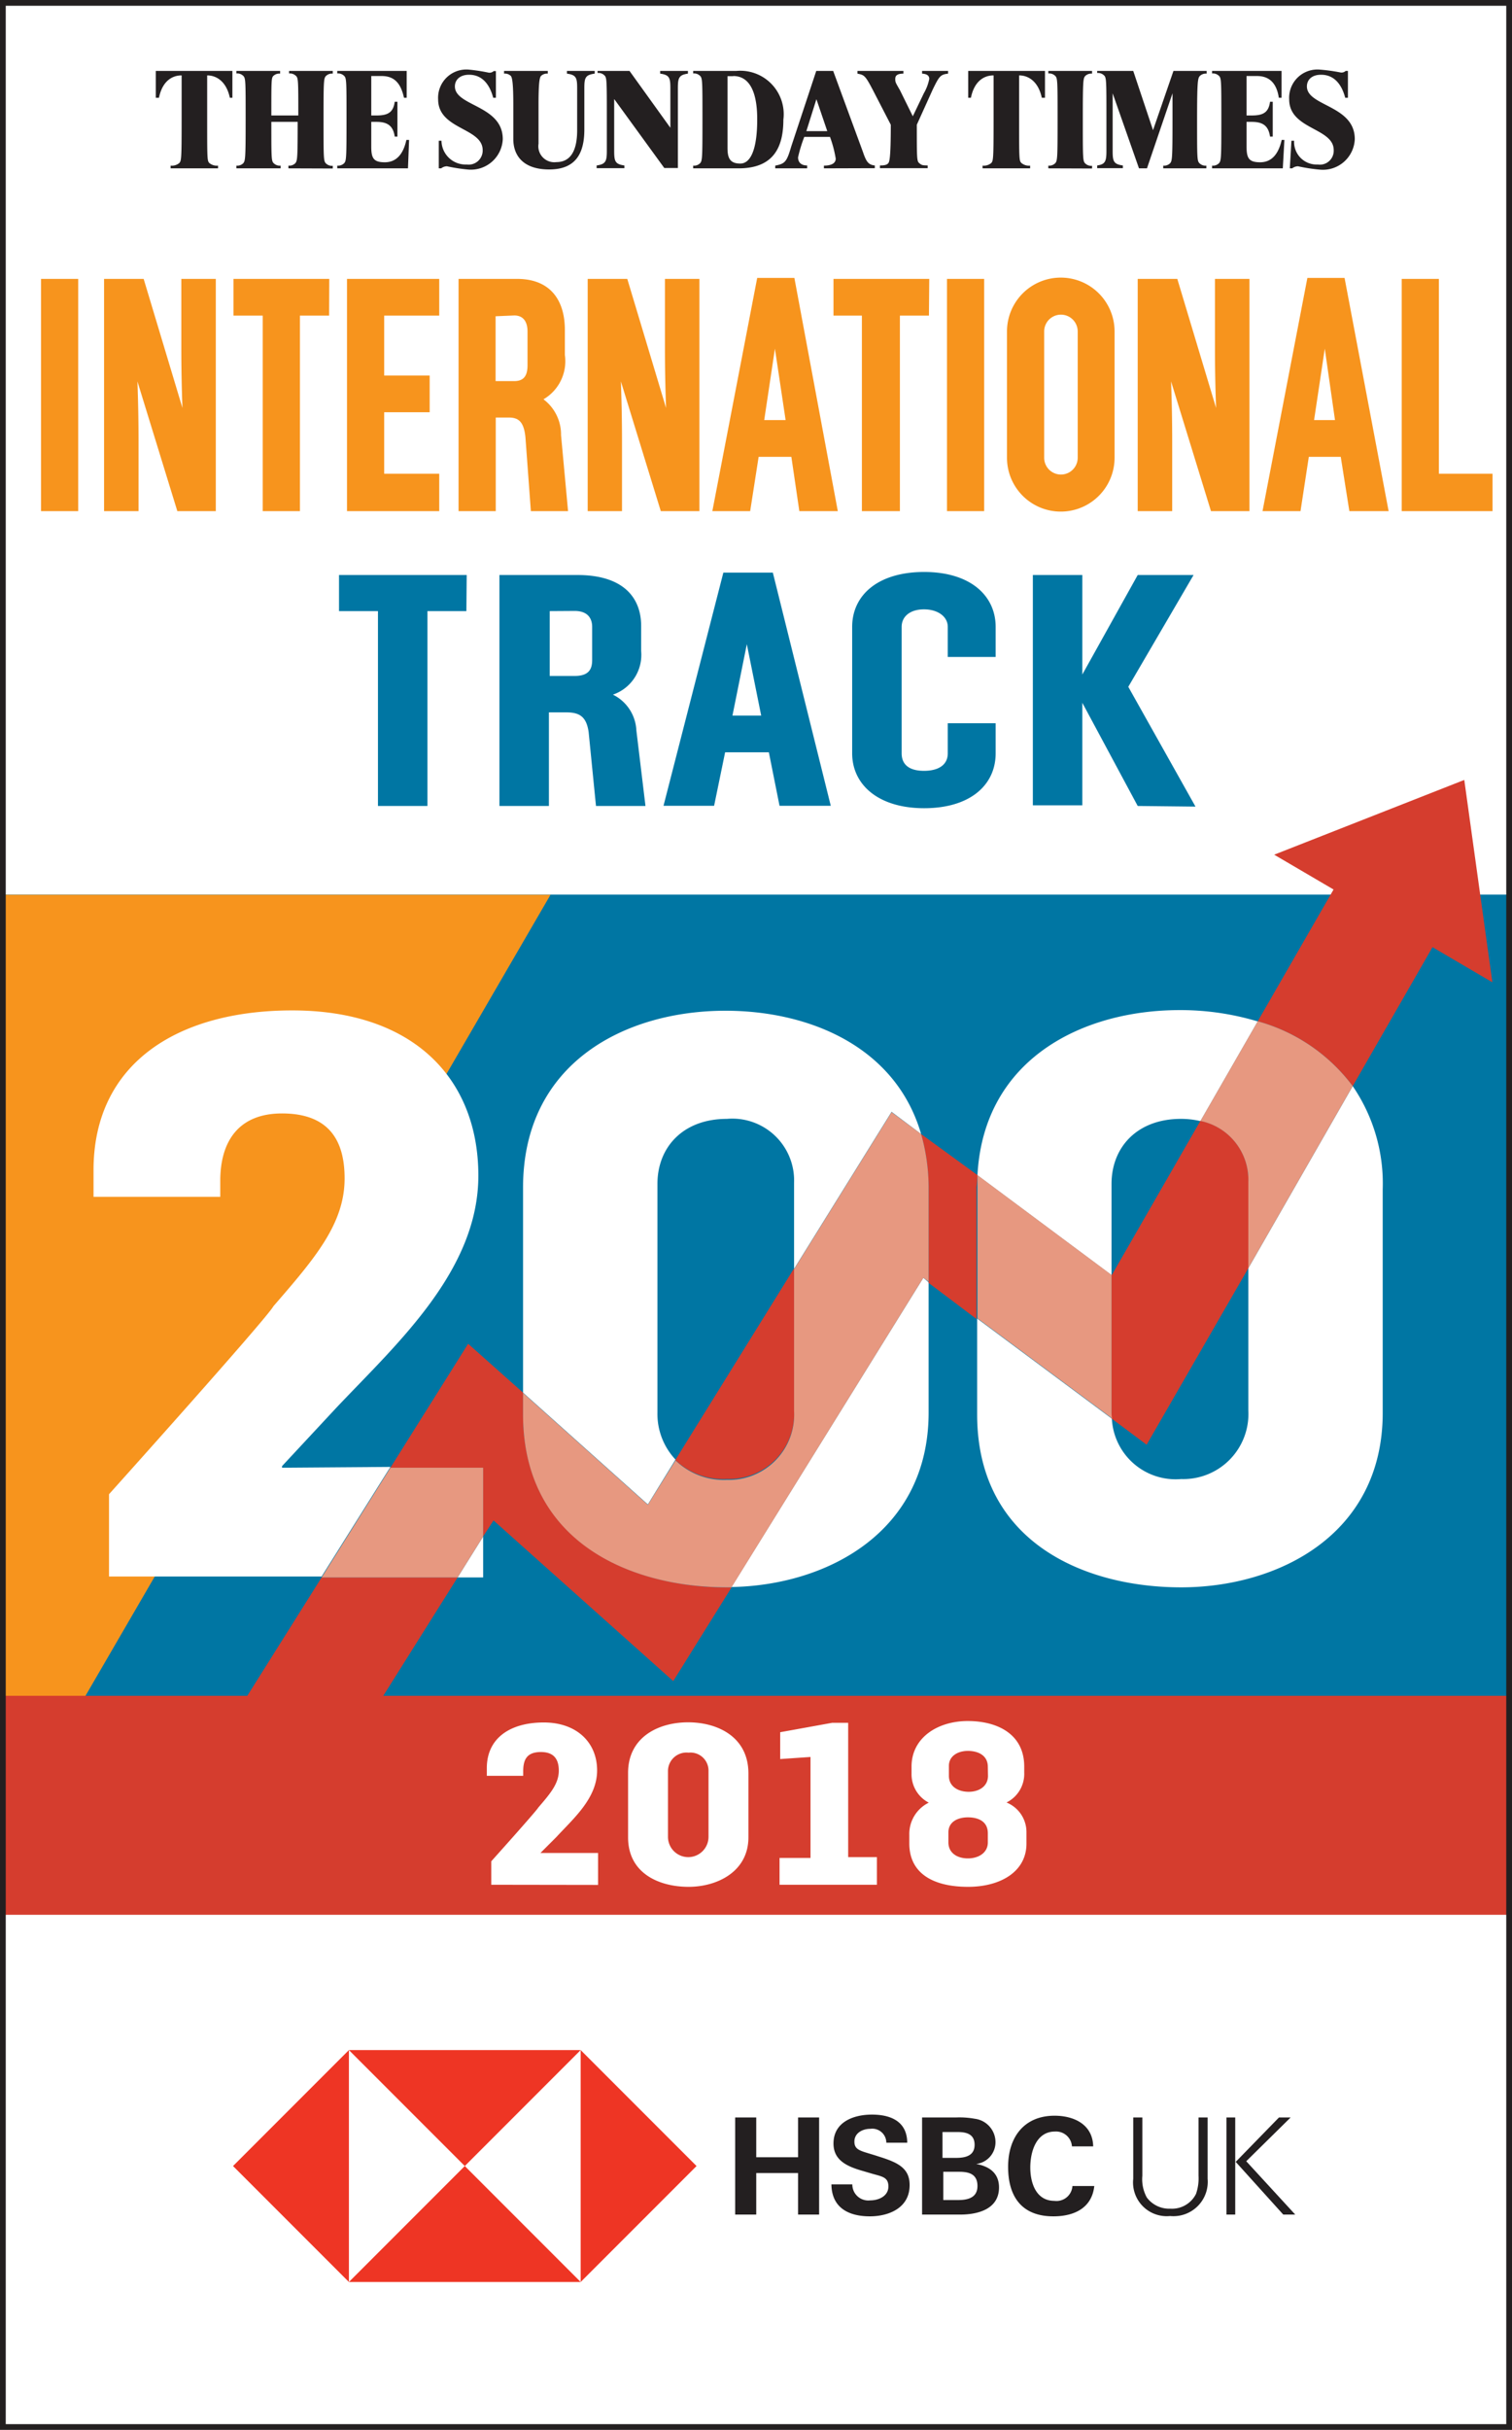
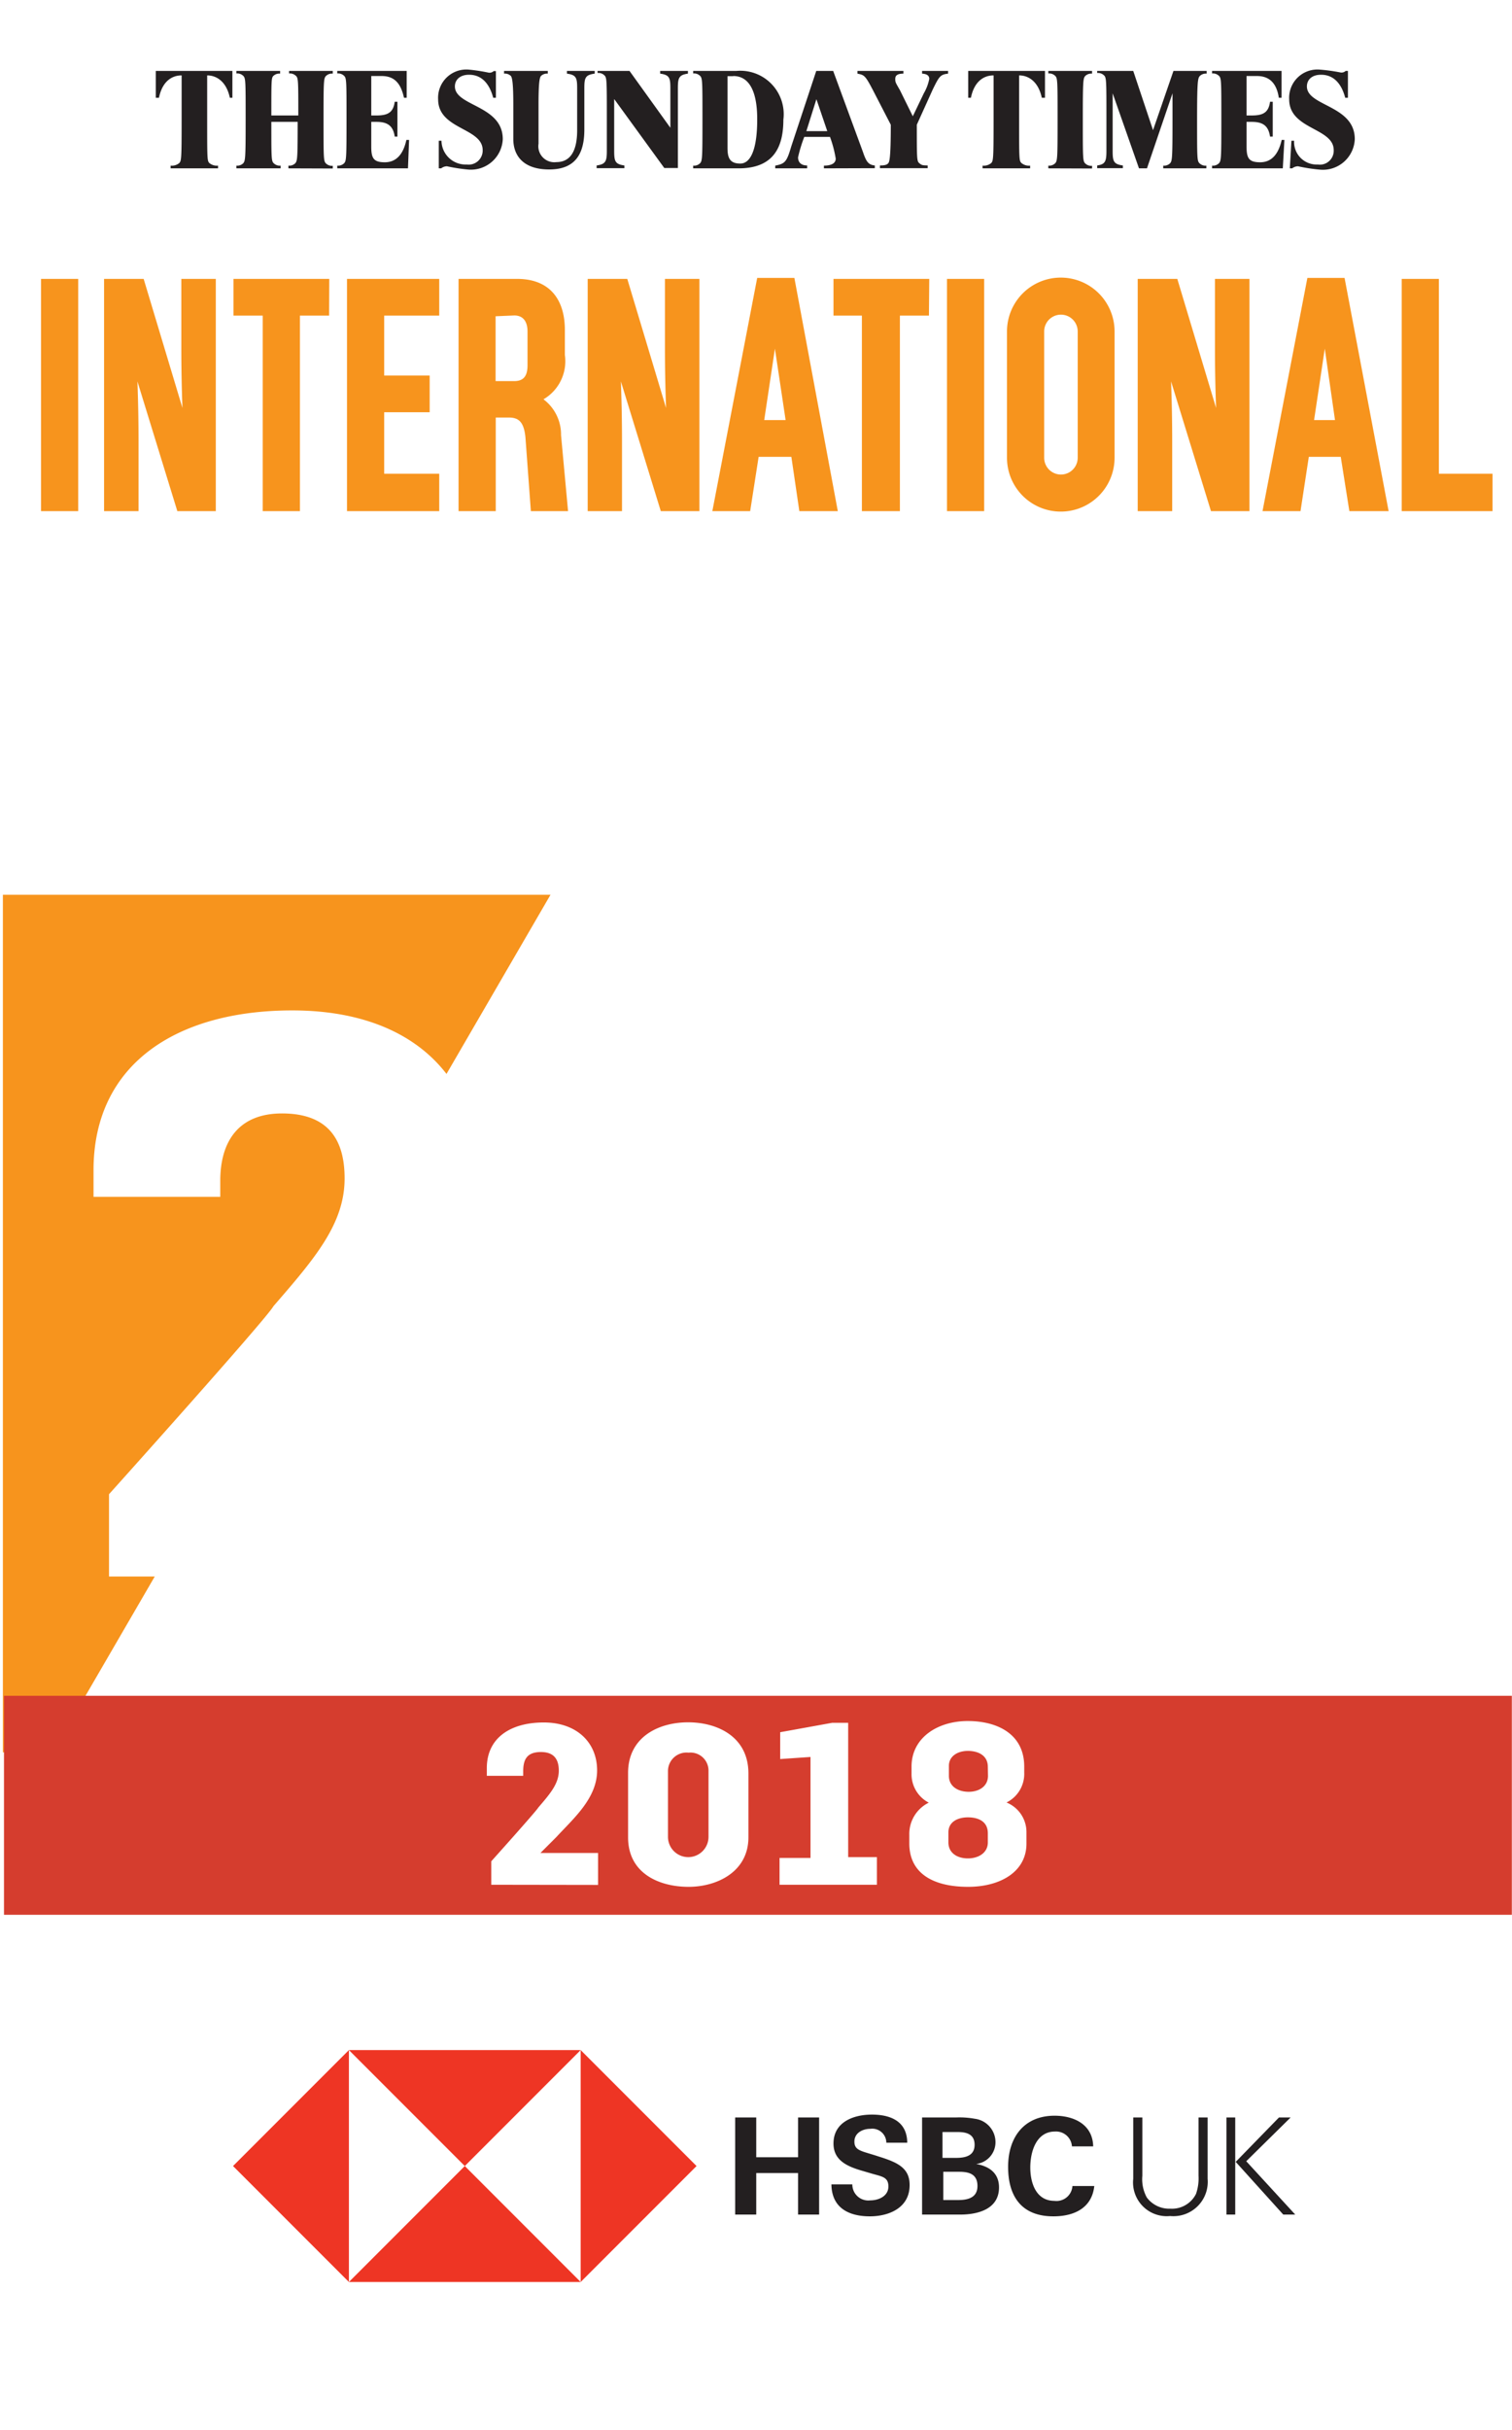
<svg xmlns="http://www.w3.org/2000/svg" viewBox="0 0 94.73 152.13" class="track-winner">
  <defs>
    <style>.track-winner .cls-1{fill:#fff}.track-winner .cls-2{fill:#0076a3}.track-winner .cls-3{fill:#f7941d}.track-winner .cls-4{fill:#231f20}.track-winner .cls-5{fill:#d53d2e}.track-winner .cls-7{fill:none}.track-winner .cls-8{fill:#e79880}.track-winner .cls-9{fill:#ee3524}</style>
  </defs>
  <g id="Layer_2" data-name="Layer 2">
    <g id="Layer_1-2" data-name="Layer 1">
      <path class="cls-1" d="M0 .18h94.73v151.77H0z" />
-       <path class="cls-2" d="M.18 56.01h94.47v53.69H.18z" />
      <path class="cls-3" d="M3.3 109.71H.18V56.02h34.31L3.3 109.71z" />
      <path class="cls-4" d="M14.4 6.12c-.21-1-.82-1.4-1.42-1.4v2.79c0 2.46 0 2.56.14 2.7a.73.73 0 0 0 .54.16v.17h-2.97v-.17a.73.73 0 0 0 .54-.16c.13-.14.15-.24.15-2.7V4.72c-.61 0-1.21.37-1.42 1.4h-.2V4.44h4.8v1.68ZM18.07 10.54v-.17a.53.53 0 0 0 .42-.14c.14-.15.16-.28.16-2.6H17c0 2.32 0 2.46.16 2.6a.53.53 0 0 0 .42.14v.17h-2.77v-.17a.53.53 0 0 0 .42-.14c.14-.15.16-.29.16-2.75s0-2.59-.16-2.74a.53.53 0 0 0-.42-.14v-.16h2.74v.17a.53.53 0 0 0-.42.14C17 4.88 17 5 17 7.23h1.69c0-2.22 0-2.35-.16-2.49a.54.54 0 0 0-.42-.14v-.16h2.74v.17a.53.53 0 0 0-.42.14c-.15.15-.16.28-.16 2.74s0 2.6.16 2.75a.53.53 0 0 0 .42.14v.17ZM25.56 10.54h-4.43v-.17a.53.53 0 0 0 .42-.14c.15-.15.16-.29.16-2.75s0-2.59-.16-2.74a.53.53 0 0 0-.42-.14v-.16h4.35v1.68h-.17c-.18-.82-.54-1.36-1.39-1.36h-.66v2.47h.32c.71 0 1.06-.18 1.15-.86h.17v2.18h-.17c-.1-.67-.44-.92-1.15-.92h-.32v1.53c0 .73.13 1 .85 1s1.16-.51 1.35-1.4h.17ZM29.38 10.62a10.85 10.85 0 0 1-1.38-.21.6.6 0 0 0-.36.13h-.15V8.81h.17a1.51 1.51 0 0 0 1.58 1.49.88.88 0 0 0 1-.9c0-1.41-2.79-1.28-2.79-3.18a1.77 1.77 0 0 1 1.94-1.86 11.17 11.17 0 0 1 1.23.19.38.38 0 0 0 .31-.1h.14v1.67h-.17c-.17-.65-.57-1.44-1.51-1.44-.61 0-.89.35-.89.73 0 1.25 3 1.17 3 3.3a2 2 0 0 1-2.12 1.91ZM36.61 5.52v2.59c0 1.48-.53 2.5-2.2 2.5s-2.25-.91-2.25-1.9V6.53c0-1.23-.06-1.68-.16-1.78a.53.53 0 0 0-.42-.14v-.17h2.74v.17a.54.54 0 0 0-.42.14c-.11.11-.16.54-.16 1.84V9a1 1 0 0 0 1.11 1.15c.86 0 1.31-.65 1.31-2V5.52c0-.65-.06-.83-.64-.91v-.17h1.74v.17c-.59.08-.65.26-.65.91ZM42.47 5.52v5h-.85L38.48 6.2v3.25c0 .65.06.83.64.91v.17h-1.74v-.17c.57-.08.64-.27.64-.91v-2c0-2.46 0-2.59-.16-2.74a.53.53 0 0 0-.42-.14v-.13h2L42 8V5.52c0-.65-.06-.83-.64-.91v-.17h1.74v.17c-.56.08-.63.26-.63.91ZM46.28 10.54h-2.85v-.17a.53.53 0 0 0 .42-.14c.15-.15.16-.29.16-2.75s0-2.59-.16-2.74a.53.53 0 0 0-.42-.14v-.16h2.71a2.72 2.72 0 0 1 2.94 3.05c0 1.72-.61 3.05-2.8 3.05Zm-.34-5.77h-.36v4.47c0 .6.11 1 .8 1s1.06-1 1.06-2.74c.01-1.5-.36-2.74-1.5-2.74ZM51.62 10.54v-.17c.49 0 .74-.16.74-.44A7.31 7.31 0 0 0 52 8.57h-1.61A8.84 8.84 0 0 0 50 9.85c0 .32.2.51.57.51v.18h-2v-.17c.61-.12.72-.23 1-1.19l1.57-4.74h1.06l1.86 5.06c.2.58.32.82.75.86v.17Zm-.47-4.33-.63 2h1.31ZM58.44 5.6l-1 2.21c0 2.14 0 2.28.16 2.41s.19.13.52.14v.17h-2.99v-.17c.35 0 .45-.06.52-.14s.16-.28.16-2.41L54.72 5.7c-.52-1-.57-1-1-1.09v-.17h2.88v.17c-.36 0-.51.11-.51.32s0 .21.29.71l.81 1.64.69-1.44a2.91 2.91 0 0 0 .34-.9c0-.17-.1-.31-.45-.33v-.17h1.63v.17c-.48.06-.55.15-.96.99ZM65.27 6.12c-.21-1-.82-1.4-1.42-1.4v2.79c0 2.46 0 2.56.15 2.7a.73.73 0 0 0 .54.16v.17h-2.98v-.17a.73.73 0 0 0 .54-.16c.13-.14.15-.24.15-2.7V4.72c-.61 0-1.21.37-1.42 1.4h-.17V4.44h4.81v1.68ZM65.68 10.54v-.17a.53.53 0 0 0 .42-.14c.15-.15.16-.29.16-2.75s0-2.59-.16-2.74a.54.54 0 0 0-.42-.14v-.16h2.74v.17a.54.54 0 0 0-.42.14c-.14.15-.16.28-.16 2.74s0 2.6.16 2.75a.53.53 0 0 0 .42.14v.17ZM72.88 10.54v-.17a.53.53 0 0 0 .42-.14c.14-.15.16-.29.16-2.75V5.84l-1.6 4.7h-.5l-1.65-4.7v3.61c0 .65.06.83.64.91v.17h-1.61v-.17c.51-.07.58-.27.58-.91v-2c0-2.46 0-2.59-.16-2.74a.54.54 0 0 0-.42-.14v-.13H71l1.24 3.71 1.28-3.71h2.08v.17a.54.54 0 0 0-.42.14c-.13.14-.18.25-.18 2.73s0 2.6.16 2.75a.53.53 0 0 0 .42.14v.17ZM80.37 10.54h-4.43v-.17a.53.53 0 0 0 .42-.14c.15-.15.16-.29.16-2.75s0-2.59-.16-2.74a.54.54 0 0 0-.42-.14v-.16h4.35v1.68h-.17c-.12-.82-.52-1.36-1.36-1.36h-.66v2.47h.32c.71 0 1.06-.18 1.15-.86h.17v2.18h-.17c-.1-.67-.44-.92-1.15-.92h-.32v1.53c0 .73.13 1 .85 1s1.15-.51 1.35-1.4h.17ZM82.68 10.62a10.88 10.88 0 0 1-1.36-.21.6.6 0 0 0-.36.13h-.15l.1-1.73h.17a1.41 1.41 0 0 0 1.48 1.49.87.87 0 0 0 1-.9c0-1.41-2.79-1.28-2.79-3.18a1.77 1.77 0 0 1 1.94-1.86 11.14 11.14 0 0 1 1.29.18.38.38 0 0 0 .31-.1h.14v1.68h-.17c-.17-.65-.57-1.44-1.51-1.44-.62 0-.89.35-.89.73 0 1.25 3 1.17 3 3.3a2 2 0 0 1-2.2 1.91Z" />
      <path class="cls-5" d="M.25 106.17h94.47v13.71H.25z" />
-       <path class="cls-6" style="stroke:#231f20;stroke-width:.36px;fill:none" d="M.18.18h94.37v151.77H.18z" />
      <path class="cls-3" d="M2.57 17.46H4.9V32H2.57ZM13.52 17.46V32h-2.41l-2.5-8.12c.05 1.39.07 2.63.07 3.73V32H6.52V17.46H9l2.43 8.08c-.05-1.37-.07-2.61-.07-3.69v-4.39ZM20.62 19.76h-1.83V32h-2.33V19.76h-1.83v-2.3h6ZM24.07 19.76v3.75h2.85v2.3h-2.85v3.85h3.45V32h-5.78V17.46h5.78v2.3ZM35.59 32h-2.33l-.34-4.62c-.1-1-.45-1.24-1.05-1.24h-.81V32h-2.33V17.46h3.66c2.17 0 3 1.43 3 3.19v1.57A2.76 2.76 0 0 1 34.05 25a2.75 2.75 0 0 1 1.1 2.24Zm-4.54-12.2v4.06h1.17c.67 0 .83-.43.83-1v-2.11c0-.46-.16-1-.83-1ZM43.82 17.46V32H41.4l-2.5-8.12c.05 1.39.07 2.63.07 3.73V32h-2.15V17.46h2.48l2.43 8.08c-.05-1.37-.07-2.61-.07-3.69v-4.39ZM49.58 28.6h-2.05L47 32h-2.37l2.81-14.6h2.33L52.49 32h-2.41Zm-.36-2.3-.67-4.47-.67 4.47ZM58.2 19.76h-1.82V32H54V19.76h-1.78v-2.3h6ZM59.33 17.46h2.33V32h-2.33ZM63.09 20.75a3.37 3.37 0 1 1 6.74 0v7.91a3.37 3.37 0 1 1-6.74 0Zm4.43 0a1.05 1.05 0 1 0-2.1 0v7.91a1.05 1.05 0 1 0 2.1 0ZM78.28 17.46V32h-2.41l-2.5-8.12c.05 1.39.07 2.63.07 3.73V32h-2.16V17.46h2.48l2.43 8.08c-.05-1.37-.07-2.61-.07-3.69v-4.39ZM84 28.6h-2l-.52 3.4H79.1l2.81-14.6h2.33L87 32h-2.46Zm-.36-2.3L83 21.83l-.67 4.47ZM93.51 29.66V32h-5.69V17.46h2.33v12.2Z" />
-       <path class="cls-2" d="M29.22 38.26h-2.44v12.2h-3.1v-12.2h-2.44V36h8ZM40.44 50.46h-3.1l-.46-4.62c-.14-1-.6-1.24-1.4-1.24h-1.09v5.86h-3.1V36h4.88c2.9 0 4 1.43 4 3.19v1.57a2.63 2.63 0 0 1-1.77 2.73 2.63 2.63 0 0 1 1.47 2.24Zm-6-12.2v4.06H36c.9 0 1.1-.43 1.1-1v-2.07c0-.46-.21-1-1.1-1ZM48.17 47.1h-2.74l-.69 3.35h-3.17l3.75-14.6h3.1l3.63 14.6h-3.21Zm-.48-2.3-.9-4.47-.9 4.47ZM62.38 45.28v1.88c0 2-1.61 3.44-4.48 3.44s-4.51-1.47-4.51-3.44v-7.91c0-2 1.63-3.44 4.51-3.44s4.48 1.47 4.48 3.44v1.88h-3v-1.88c0-.66-.64-1.1-1.49-1.1s-1.4.43-1.4 1.1v7.91c0 .77.55 1.1 1.4 1.1s1.49-.33 1.49-1.1v-1.88ZM71.28 50.46 67.81 44v6.42h-3.1V36h3.1v6.23L71.28 36h3.5l-4.09 7 4.21 7.5Z" />
      <path class="cls-7" d="M69.66 88.82A4 4 0 0 0 74 92.6a4.08 4.08 0 0 0 4.21-4.31V79.4l-6.35 11.05ZM69.64 74.12v5.7l5.55-9.65A5.33 5.33 0 0 0 74 70c-2.75 0-4.36 1.81-4.36 4.12ZM45.54 70c-2.74 0-4.35 1.77-4.35 4.07v14.36a4.17 4.17 0 0 0 1.13 2.94l7.44-12V74a3.87 3.87 0 0 0-4.22-4Z" />
      <path class="cls-1" d="M17.67 91.89v-.1l3.38-3.63c3.78-4 8.92-8.58 8.92-14.56S26 63.26 18.31 63.26c-7.21 0-12.45 3.33-12.45 10v1.67h7.94v-1c0-2.45 1.13-4.22 3.87-4.22 3.19 0 3.92 2 3.92 4.07 0 2.84-1.86 5-4.46 8-.39.74-10.3 11.77-10.3 11.77v5.15h13.32l4.31-6.86ZM30.27 98.76V96.2l-1.6 2.56h1.6zM69.64 74.12c0-2.3 1.61-4.07 4.35-4.07a5.33 5.33 0 0 1 1.22.14l3.59-6.24a16.82 16.82 0 0 0-4.9-.71c-6 0-12.27 3-12.66 10.34l8.4 6.25Z" />
      <path class="cls-1" d="M78.21 88.29A4.08 4.08 0 0 1 74 92.6a4 4 0 0 1-4.34-3.78l-8.44-6.27v6c0 8 6.72 10.83 12.78 10.83s12.63-3.28 12.63-10.93v-14A10.78 10.78 0 0 0 84.75 68l-6.54 11.4ZM45.83 99.36c5.93-.1 12.35-3.4 12.35-10.93v-8.15l-.33-.28ZM42.32 91.38a4.17 4.17 0 0 1-1.13-2.94V74.12c0-2.3 1.61-4.07 4.35-4.07a3.87 3.87 0 0 1 4.21 4v5.39l6.11-9.83L57.71 71c-1.59-5.47-7-7.72-12.26-7.72-6.25 0-12.68 3.24-12.68 11.08v12.83l7.82 7Z" />
-       <path class="cls-5" d="M13.81 108.85h8.52l6.34-10.09h-8.52l-6.34 10.09zM69.64 79.82v8.99l2.2 1.64 6.37-11.05V74a3.76 3.76 0 0 0-3-3.83l-5.55 9.65ZM61.24 73.57 57.71 71a12.33 12.33 0 0 1 .47 3.45v5.87l3 2.26v-8.27c.04-.25.04-.49.06-.74ZM32.77 88.53v-1.34l-3.44-3.06-4.87 7.76h5.81v4.3l.65-1 11.26 10.06 3.65-5.86h-.28c-6.06-.02-12.78-2.87-12.78-10.86ZM93.5 61.5l-1.76-12.67-11.91 4.68 3.72 2.18-4.75 8.25A11.12 11.12 0 0 1 84.75 68l5-8.7ZM45.54 92.6a4.08 4.08 0 0 0 4.21-4.31v-8.88l-7.44 12a4.35 4.35 0 0 0 3.23 1.19Z" />
-       <path class="cls-8" d="m24.46 91.89-4.31 6.87h8.52l1.6-2.56v-4.31h-5.81zM78.8 63.94l-3.59 6.24a3.76 3.76 0 0 1 3 3.83v5.39L84.75 68a11.12 11.12 0 0 0-5.95-4.06ZM69.64 88.43v-8.61l-8.4-6.25v8.97l8.44 6.27c-.03-.12-.04-.25-.04-.38ZM57.71 71l-1.85-1.37-6.11 9.83v8.88a4.08 4.08 0 0 1-4.21 4.31 4.35 4.35 0 0 1-3.22-1.22l-1.73 2.78-7.82-7v1.34c0 8 6.72 10.83 12.78 10.83h.28L57.85 80l.33.24v-5.83a12.33 12.33 0 0 0-.47-3.41Z" />
      <path class="cls-1" d="M30.78 118v-1.47s2.84-3.16 2.95-3.37c.74-.86 1.28-1.49 1.28-2.3 0-.6-.21-1.17-1.12-1.17s-1.11.51-1.11 1.21v.28H30.5v-.48c0-1.91 1.5-2.86 3.57-2.86s3.34 1.26 3.34 3-1.47 3-2.55 4.17l-1 1h3.61v2ZM43.14 118.13c-1.8 0-3.79-.81-3.79-3.1V111c0-2.25 1.91-3.17 3.76-3.17s3.78.91 3.78 3.2v4c0 2.16-1.97 3.1-3.75 3.1Zm1.25-7.26a1.13 1.13 0 0 0-1.25-1.14 1.16 1.16 0 0 0-1.29 1.16V115a1.27 1.27 0 0 0 2.54 0ZM48.84 118v-1.68h1.94V110l-1.9.13v-1.68l3.26-.59h1v8.41h1.8V118ZM60.65 118.13c-2.11 0-3.68-.79-3.68-2.72v-.55a2.18 2.18 0 0 1 1.22-2 2 2 0 0 1-1.08-1.8v-.46c0-1.81 1.64-2.85 3.52-2.85s3.54.83 3.54 2.85v.38a2 2 0 0 1-1.11 1.87 2 2 0 0 1 1.25 1.85v.69c.02 1.79-1.63 2.74-3.66 2.74Zm1.24-3.35c0-.77-.63-1-1.25-1s-1.22.27-1.22.94v.63c0 .66.55 1 1.22 1s1.25-.35 1.25-1Zm0-4.16c0-.73-.62-1-1.25-1s-1.19.32-1.19.94v.62c0 .67.58 1 1.24 1s1.21-.35 1.21-1Z" />
      <path class="cls-9" d="m43.64 135.61-7.26-7.26v14.52l7.26-7.26zM29.12 135.61l7.26-7.26H21.86l7.26 7.26zM14.6 135.61l7.26 7.26v-14.52l-7.26 7.26zM29.12 135.61l-7.26 7.26h14.52l-7.26-7.26z" />
      <path class="cls-4" d="M50 136.05h-2.62v2.6h-1.32v-6.08h1.32v2.49H50v-2.49h1.32v6.08H50ZM54.5 138.76c-1.31 0-2.39-.52-2.41-2h1.31a1 1 0 0 0 1.12 1c.54 0 1.14-.27 1.14-.87s-.41-.62-1.09-.82l-.44-.13c-1-.28-1.91-.65-1.91-1.74 0-1.35 1.26-1.81 2.41-1.81s2.2.41 2.21 1.76h-1.31a.88.88 0 0 0-1-.87c-.49 0-1 .26-1 .8s.4.58 1.26.85l.5.16c1 .33 1.7.69 1.7 1.7.01 1.44-1.3 1.97-2.49 1.97ZM57.77 132.57h2.11a5.33 5.33 0 0 1 1.19.08 1.48 1.48 0 0 1 1.3 1.46 1.37 1.37 0 0 1-1.21 1.37c.82.15 1.43.57 1.43 1.47 0 1.38-1.36 1.7-2.43 1.7h-2.39Zm2.12 2.53c.58 0 1.17-.12 1.17-.82s-.56-.8-1.08-.8h-.93v1.62Zm.13 2.64c.61 0 1.22-.14 1.22-.88s-.52-.89-1.14-.89h-1v1.77ZM66 138.76c-2 0-2.84-1.25-2.84-3.1s1-3.2 2.91-3.2c1.21 0 2.39.54 2.42 1.92h-1.33a1 1 0 0 0-1.06-.93c-1.19 0-1.55 1.28-1.55 2.25s.36 2.09 1.51 2.09a1 1 0 0 0 1.13-.93h1.37c-.15 1.38-1.26 1.9-2.56 1.9ZM73.31 138.74a2.11 2.11 0 0 1-2.31-2.33v-3.84h.57v3.65a2.38 2.38 0 0 0 .28 1.36 1.75 1.75 0 0 0 1.48.7 1.68 1.68 0 0 0 1.6-.92 2.93 2.93 0 0 0 .16-1.14v-3.65h.57v3.84a2.15 2.15 0 0 1-2.35 2.33ZM76.84 132.57h.55v6.08h-.55Zm.58 2.78 2.71-2.78h.73l-2.78 2.74 3.07 3.34h-.75Z" />
    </g>
  </g>
</svg>